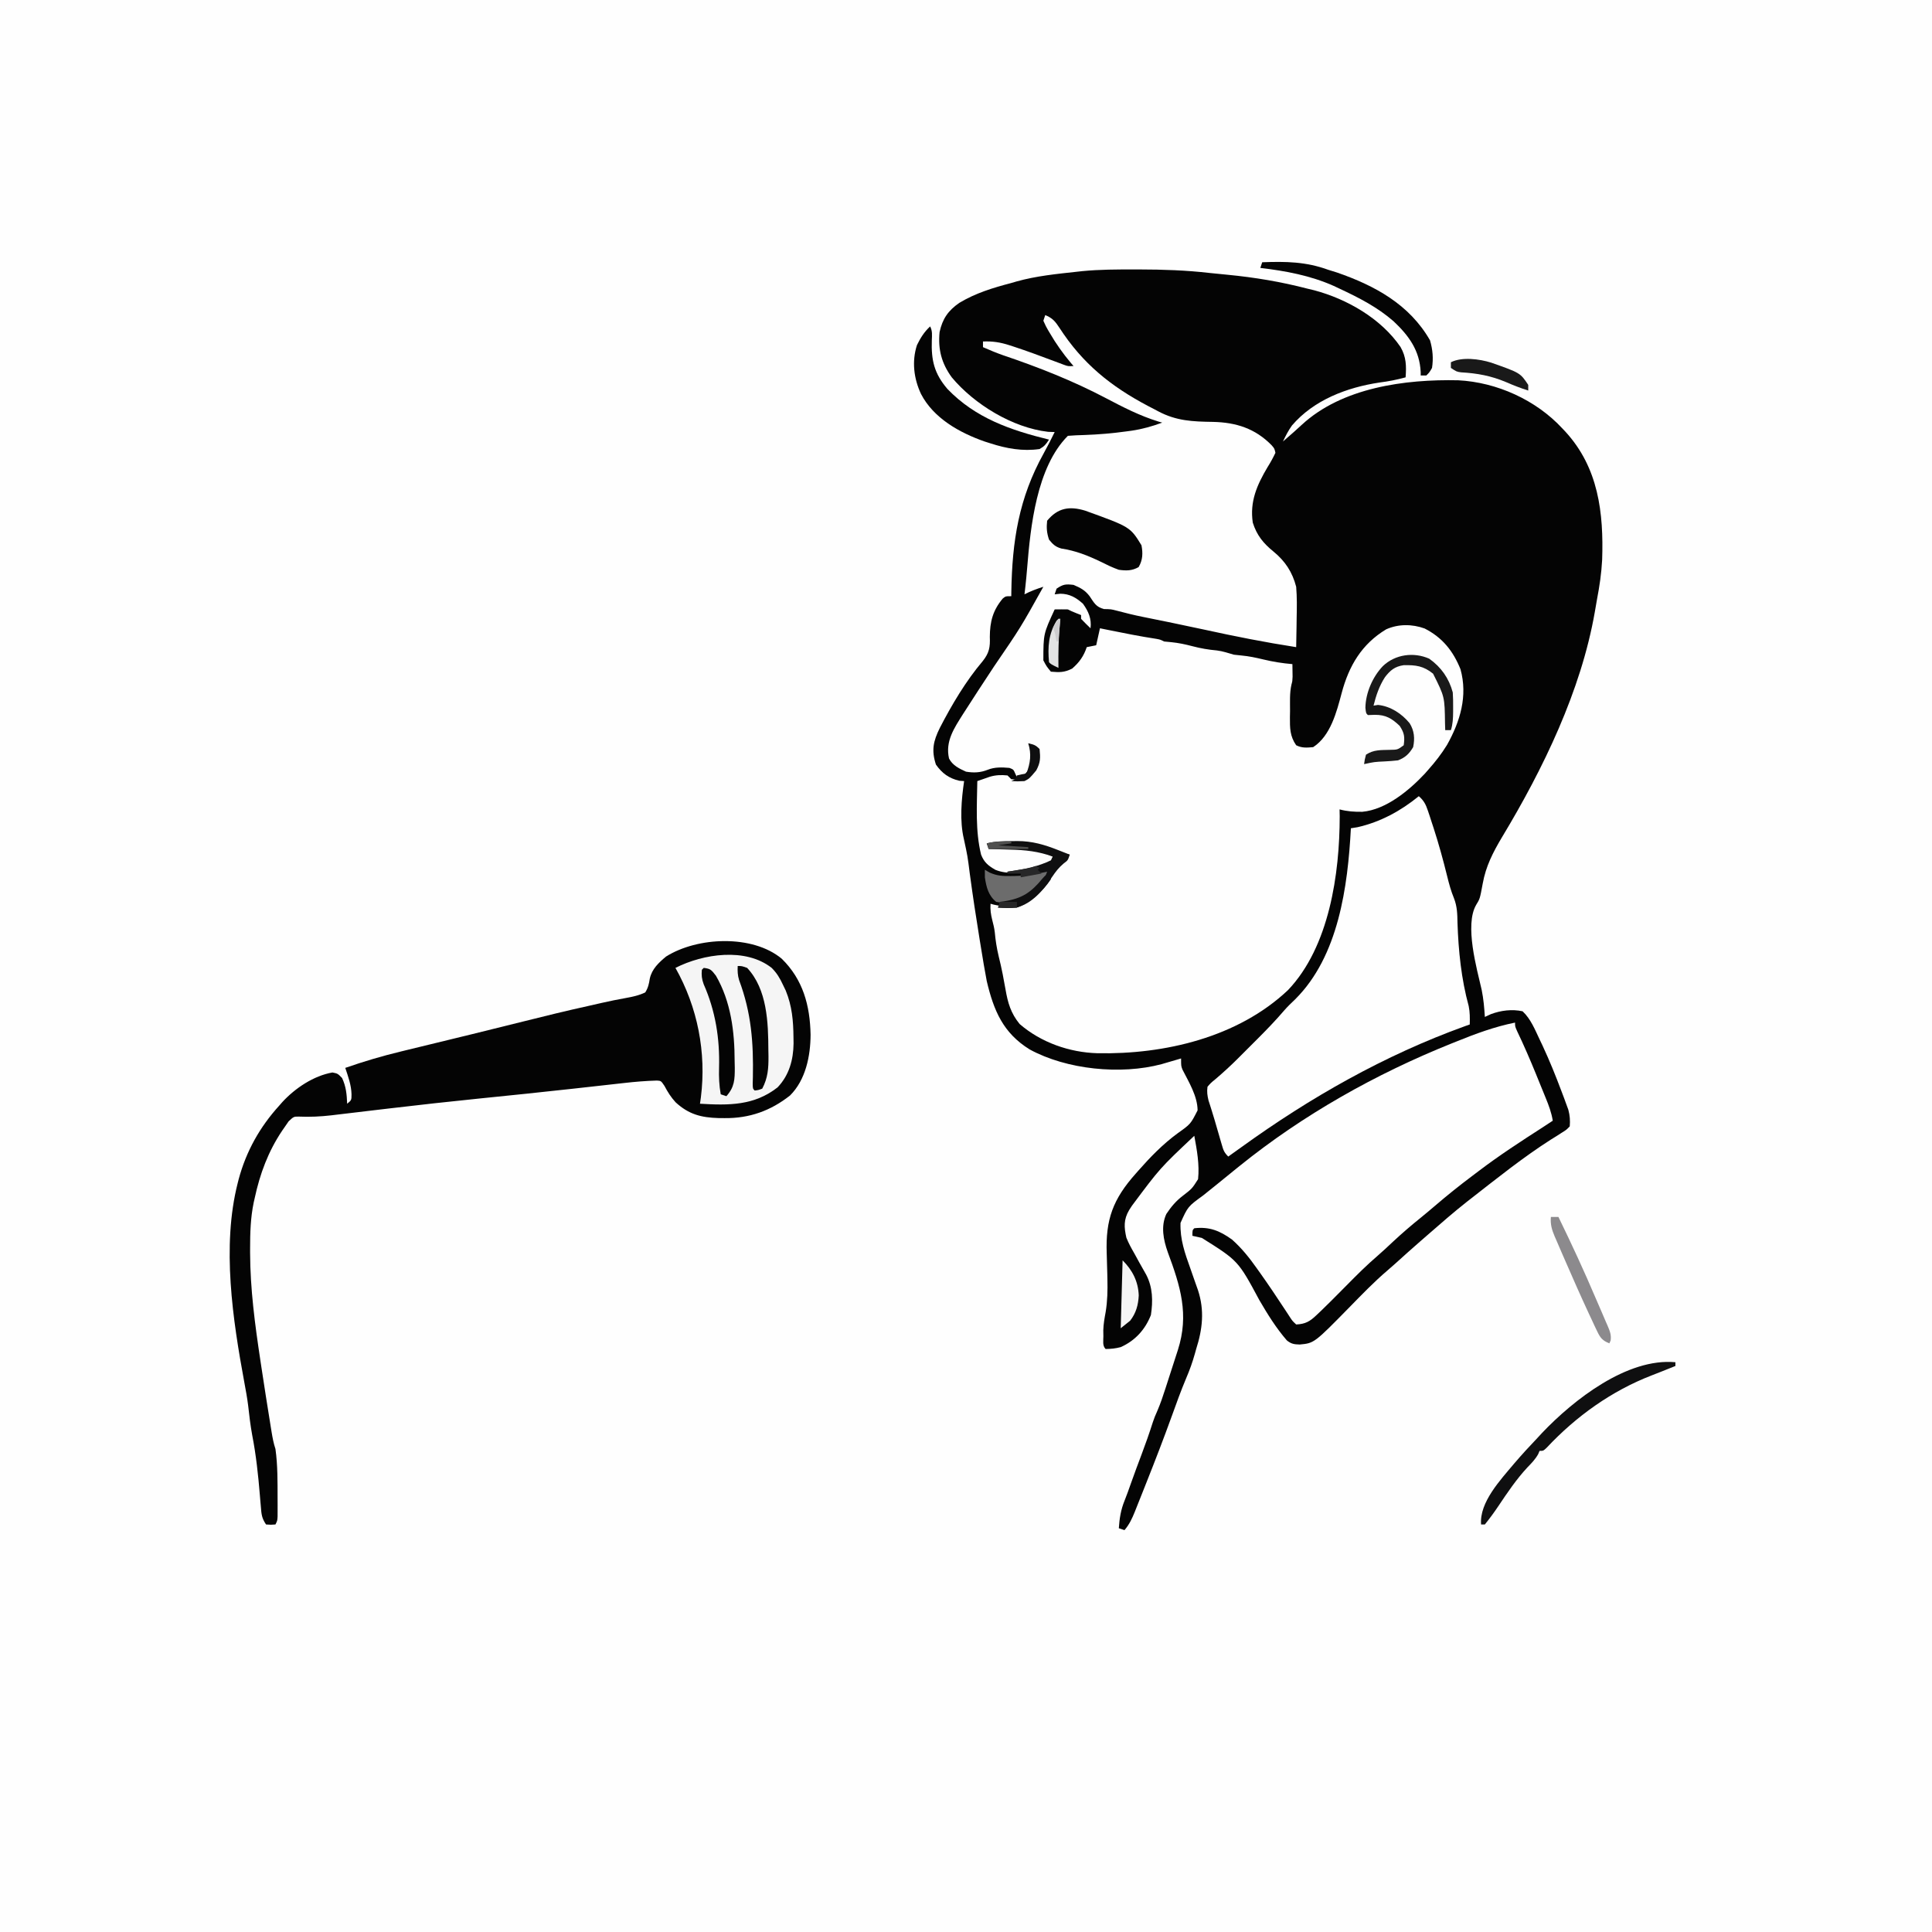
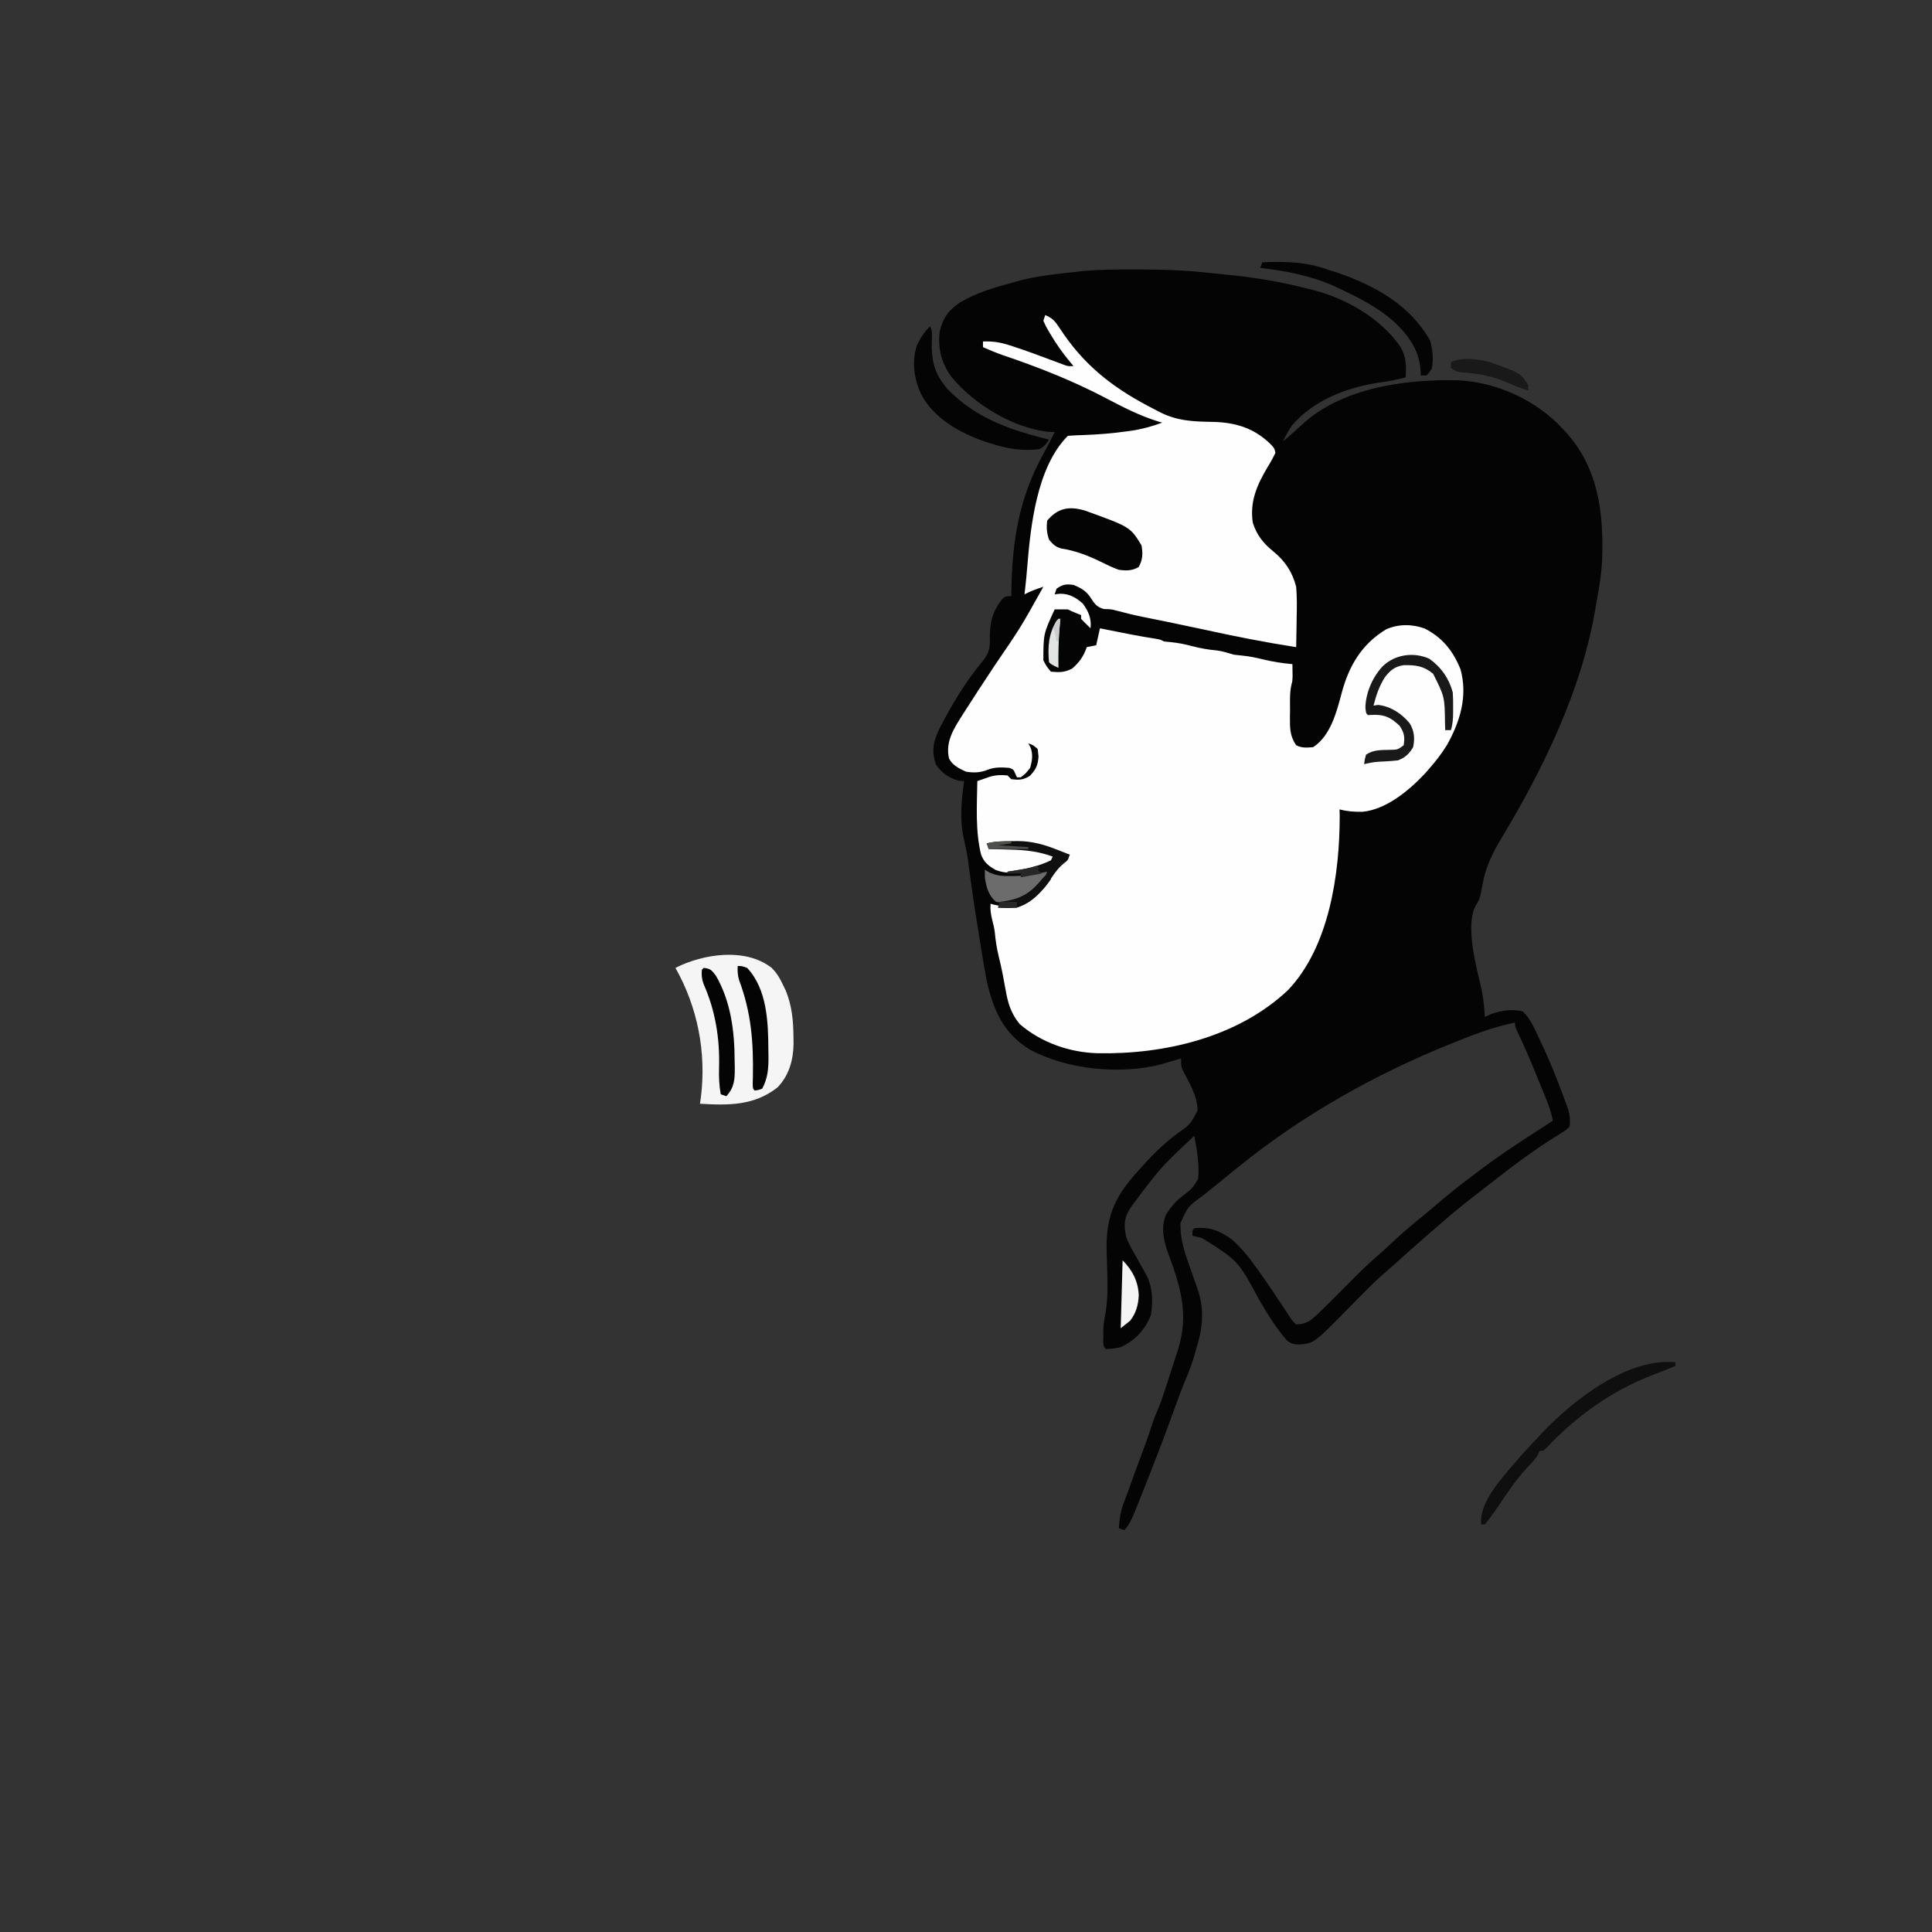
<svg xmlns="http://www.w3.org/2000/svg" version="1.1" width="1024" height="1024">
  <rect width="100%" height="100%" fill="#333333" stroke="none" />
-   <path d="M0 0 C337.92 0 675.84 0 1024 0 C1024 337.92 1024 675.84 1024 1024 C686.08 1024 348.16 1024 0 1024 C0 686.08 0 348.16 0 0 Z " fill="#FEFEFE" transform="translate(0,0)" />
  <path d="M0 0 C1.262 0 1.262 0 2.55 0.001 C15.065 0.019 27.418 0.43 39.86 1.871 C43.005 2.223 46.154 2.519 49.305 2.812 C63.755 4.21 77.641 6.528 91.688 10.188 C92.87 10.471 94.052 10.755 95.27 11.047 C112.722 15.701 130.712 26.043 141.008 41.121 C144.048 46.404 144.129 51.197 143.688 57.188 C139.054 58.46 134.582 59.345 129.812 59.938 C112.506 62.545 95.04 69.186 83.457 82.695 C81.532 85.406 80.095 88.18 78.688 91.188 C79.415 90.551 79.415 90.551 80.156 89.902 C81.576 88.66 82.998 87.421 84.422 86.184 C85.826 84.947 87.215 83.692 88.578 82.41 C110.006 62.558 143.434 58.137 171.566 58.746 C192.02 59.777 212.777 69.178 226.688 84.188 C227.23 84.76 227.773 85.332 228.332 85.922 C245.92 105.081 248.697 128.97 247.86 153.916 C247.486 161.009 246.47 167.937 245.123 174.905 C244.706 177.092 244.341 179.283 243.984 181.48 C236.695 223.329 216.52 264.893 194.746 300.98 C189.984 308.989 186.221 316.284 184.562 325.5 C183.064 333.577 183.064 333.577 181.09 336.773 C174.827 347.555 181.471 370.673 184.023 381.902 C184.981 386.638 185.402 391.37 185.688 396.188 C186.76 395.692 187.832 395.197 188.938 394.688 C194.266 392.708 200.106 391.976 205.688 393.188 C210.018 397.219 212.302 403.035 214.812 408.312 C215.285 409.305 215.758 410.297 216.245 411.32 C219.979 419.331 223.274 427.475 226.375 435.75 C226.809 436.897 227.243 438.044 227.69 439.225 C228.085 440.307 228.48 441.389 228.887 442.504 C229.236 443.457 229.585 444.411 229.944 445.393 C230.763 448.471 230.944 451.016 230.688 454.188 C228.922 456.023 228.922 456.023 226.438 457.562 C225.511 458.159 224.584 458.756 223.629 459.371 C222.658 459.971 221.688 460.57 220.688 461.188 C206.006 470.57 192.415 481.482 178.688 492.188 C177.85 492.84 177.012 493.492 176.148 494.164 C169.015 499.801 162.176 505.766 155.333 511.749 C153.991 512.922 152.646 514.092 151.301 515.262 C146.946 519.051 142.654 522.907 138.375 526.781 C136.934 528.072 135.487 529.357 134.011 530.608 C127.025 536.565 120.673 543.16 114.256 549.715 C95.263 569.088 95.263 569.088 87.562 569.812 C84.6 569.724 83.101 569.518 80.76 567.646 C75.024 561.028 70.584 553.843 66.188 546.312 C54.944 525.393 54.944 525.393 35.688 513.312 C34.025 512.919 32.36 512.538 30.688 512.188 C30.688 509.188 30.688 509.188 31.688 508.188 C39.726 507.28 45.158 509.488 51.688 514.188 C56.835 518.747 60.925 523.899 64.875 529.5 C65.425 530.269 65.974 531.038 66.54 531.83 C71.135 538.301 75.558 544.885 79.905 551.525 C80.373 552.238 80.842 552.952 81.324 553.688 C81.734 554.317 82.143 554.946 82.565 555.594 C83.729 557.343 83.729 557.343 85.688 559.188 C90.54 558.962 92.933 557.597 96.398 554.289 C97.259 553.475 98.12 552.66 99.007 551.821 C99.891 550.952 100.776 550.083 101.688 549.188 C102.559 548.331 103.431 547.475 104.329 546.593 C107.006 543.931 109.663 541.251 112.312 538.562 C117.69 533.107 123.058 527.733 128.878 522.748 C131.66 520.349 134.321 517.825 137 515.312 C141.815 510.833 146.753 506.58 151.883 502.461 C154.431 500.396 156.931 498.288 159.421 496.155 C165.793 490.701 172.305 485.483 179.012 480.447 C180.126 479.609 181.238 478.768 182.348 477.924 C193.338 469.57 204.865 462.079 216.474 454.617 C218.221 453.489 219.957 452.341 221.688 451.188 C221.007 446.933 219.587 443.12 217.957 439.156 C217.684 438.484 217.411 437.812 217.13 437.119 C216.551 435.696 215.97 434.274 215.387 432.853 C214.515 430.724 213.651 428.593 212.787 426.461 C209.648 418.749 206.358 411.158 202.76 403.646 C201.688 401.188 201.688 401.188 201.688 399.188 C190.906 401.344 180.853 405.071 170.688 409.188 C169.783 409.549 168.879 409.91 167.948 410.283 C127.796 426.418 89.414 447.974 55.688 475.188 C55.057 475.695 54.426 476.203 53.775 476.726 C50.341 479.494 46.919 482.274 43.508 485.07 C41.145 487.006 38.77 488.92 36.367 490.805 C28.31 496.659 28.31 496.659 24.386 505.358 C24.083 514.082 26.723 521.492 29.625 529.562 C30.332 531.576 31.034 533.59 31.734 535.606 C32.366 537.42 33.011 539.231 33.656 541.041 C37.157 551.722 36.067 561.644 32.688 572.188 C32.459 573.009 32.231 573.83 31.996 574.676 C30.746 579.155 29.222 583.402 27.387 587.676 C24.648 594.185 22.255 600.791 19.875 607.438 C15.546 619.41 10.972 631.279 6.264 643.107 C5.549 644.905 4.836 646.703 4.124 648.502 C3.121 651.038 2.109 653.57 1.094 656.102 C0.794 656.861 0.495 657.62 0.186 658.402 C-1.282 662.032 -2.746 665.207 -5.312 668.188 C-6.303 667.857 -7.293 667.528 -8.312 667.188 C-7.962 661.967 -7.25 657.408 -5.254 652.52 C-4.078 649.606 -3.044 646.651 -2 643.688 C-0.14 638.456 1.783 633.254 3.75 628.062 C5.896 622.398 7.895 616.708 9.73 610.934 C10.688 608.188 10.688 608.188 12.081 605.012 C13.743 601.159 15.07 597.236 16.352 593.242 C16.589 592.509 16.827 591.776 17.071 591.021 C17.569 589.484 18.064 587.946 18.559 586.408 C19.313 584.061 20.074 581.716 20.836 579.371 C21.321 577.87 21.805 576.369 22.289 574.867 C22.515 574.171 22.741 573.475 22.974 572.758 C29.034 553.82 24.342 538.946 17.627 520.85 C15.32 514.312 13.855 507.168 16.863 500.633 C19.446 496.774 21.952 493.745 25.672 490.926 C30.488 487.208 30.488 487.208 33.688 482.188 C34.512 474.517 33.081 466.724 31.688 459.188 C13.536 476.294 13.536 476.294 -1.312 496.188 C-1.808 496.948 -2.303 497.709 -2.812 498.492 C-5.826 503.587 -5.553 507.63 -4.312 513.188 C-3.123 516.175 -1.607 518.906 0 521.688 C0.819 523.184 1.637 524.682 2.453 526.18 C3.675 528.384 4.911 530.575 6.172 532.758 C9.704 539.489 9.821 546.77 8.688 554.188 C5.638 561.943 0.323 567.781 -7.312 571.188 C-10.131 571.934 -12.363 572.135 -15.312 572.188 C-17.095 570.405 -16.486 567.848 -16.5 565.438 C-16.514 564.391 -16.528 563.344 -16.543 562.266 C-16.458 558.939 -15.888 555.812 -15.281 552.543 C-14.335 546.699 -14.226 541.117 -14.363 535.223 C-14.381 534.335 -14.399 533.447 -14.418 532.532 C-14.5 528.845 -14.59 525.159 -14.731 521.474 C-15.375 503.571 -11.432 492.77 0.688 479.188 C1.116 478.7 1.545 478.213 1.986 477.71 C8.396 470.437 14.972 463.648 22.812 457.895 C29.73 452.982 29.73 452.982 33.438 445.688 C33.377 438.144 28.792 430.71 25.438 424.135 C24.688 422.188 24.688 422.188 24.688 418.188 C23.276 418.603 23.276 418.603 21.836 419.027 C20.591 419.39 19.345 419.752 18.062 420.125 C16.833 420.485 15.603 420.844 14.336 421.215 C-7.267 426.974 -35.919 424.128 -55.586 413.402 C-69.689 404.645 -74.615 392.79 -78.312 377.188 C-79.423 371.413 -80.376 365.617 -81.312 359.812 C-81.577 358.199 -81.842 356.586 -82.106 354.972 C-83.997 343.399 -85.746 331.81 -87.312 320.188 C-88.477 310.955 -88.477 310.955 -90.438 301.875 C-92.745 292.189 -91.731 280.942 -90.312 271.188 C-91.158 271.126 -92.004 271.064 -92.875 271 C-98.39 269.697 -101.994 267.059 -105.25 262.438 C-107.725 254.868 -106.635 249.984 -103.188 243 C-96.82 230.672 -89.4 218.142 -80.418 207.555 C-76.995 203.238 -76.454 200.146 -76.688 194.75 C-76.636 186.732 -75.115 180.714 -69.836 174.43 C-68.312 173.188 -68.312 173.188 -65.312 173.188 C-65.303 172.444 -65.294 171.701 -65.284 170.935 C-64.86 143.932 -61.314 121.192 -48.148 97.496 C-46.085 93.777 -44.183 90.006 -42.312 86.188 C-43.467 86.146 -44.622 86.105 -45.812 86.062 C-64.626 83.906 -84.915 71.495 -96.844 57.203 C-102.277 49.747 -104.206 42.349 -103.312 33.188 C-101.759 26.122 -98.775 21.82 -92.852 17.711 C-84.177 12.506 -75.049 9.743 -65.312 7.188 C-64.405 6.921 -63.497 6.654 -62.562 6.379 C-52.07 3.436 -41.12 2.368 -30.312 1.188 C-29.406 1.088 -28.5 0.989 -27.566 0.886 C-18.386 -0 -9.213 -0.011 0 0 Z " fill="#040404" transform="translate(601.312,142.812)" />
  <path d="M0 0 C3.219 1.364 4.799 2.703 6.734 5.598 C7.221 6.312 7.708 7.027 8.21 7.763 C8.718 8.522 9.226 9.281 9.75 10.062 C22.522 28.509 38.078 39.915 58 50 C58.611 50.328 59.222 50.656 59.852 50.994 C69.554 56.141 78.146 56.448 88.924 56.613 C101.071 56.88 111.252 60.051 120 69 C121.5 70.738 121.5 70.738 122 73 C120.718 75.721 119.401 78.095 117.812 80.625 C112.243 90.026 108.336 98.798 110 110 C112.123 116.722 115.603 120.987 121.012 125.367 C127.179 130.432 130.998 136.252 133 144 C133.466 149.556 133.381 155.056 133.25 160.625 C133.23 162.121 133.212 163.617 133.195 165.113 C133.152 168.743 133.083 172.371 133 176 C116.683 173.477 100.578 170.295 84.454 166.752 C78.935 165.55 73.406 164.398 67.875 163.25 C66.922 163.052 65.97 162.853 64.988 162.649 C60.565 161.73 56.14 160.829 51.707 159.957 C47.009 159.022 42.393 157.854 37.762 156.633 C34.841 155.878 34.841 155.878 31.125 155.812 C26.888 154.711 25.908 152.532 23.531 149.012 C21.077 145.787 18.723 144.596 15 143 C10.805 142.516 9.557 142.629 6 145 C5.67 145.99 5.34 146.98 5 148 C5.99 147.897 6.98 147.794 8 147.688 C12.9 147.717 16.412 149.763 20 153 C22.897 157.025 24.63 160.962 24 166 C22.291 164.377 20.626 162.707 19 161 C19 160.34 19 159.68 19 159 C18.216 158.691 17.433 158.381 16.625 158.062 C14 157 14 157 12 156 C9.667 155.96 7.333 155.957 5 156 C-0.97 168.94 -0.97 168.94 -1 183 C0.698 186.217 0.698 186.217 3 189 C7.622 189.392 10.071 189.465 14.25 187.375 C18.056 184.088 20.41 180.771 22 176 C23.65 175.67 25.3 175.34 27 175 C27.66 172.03 28.32 169.06 29 166 C30.305 166.266 31.609 166.531 32.953 166.805 C41.576 168.55 50.181 170.287 58.883 171.605 C61 172 61 172 63 173 C64.918 173.186 64.918 173.186 66.875 173.375 C70.705 173.757 74.279 174.52 78 175.5 C82.356 176.646 86.51 177.36 90.988 177.754 C94.085 178.133 97.004 179.144 100 180 C101.372 180.171 102.748 180.315 104.125 180.438 C108.019 180.803 111.698 181.583 115.5 182.5 C120.686 183.749 125.689 184.55 131 185 C131.027 186.417 131.047 187.833 131.062 189.25 C131.074 190.039 131.086 190.828 131.098 191.641 C131 194 131 194 130.507 195.808 C129.448 200.39 129.772 205.194 129.75 209.875 C129.729 210.951 129.709 212.028 129.688 213.137 C129.66 218.793 129.64 223.188 133 228 C136.1 229.55 138.579 229.29 142 229 C151.208 223.048 154.446 210.361 157.117 200.316 C160.94 185.955 167.697 174.395 180.688 166.562 C187.154 163.659 194.464 163.727 201.07 166.105 C210.477 170.886 216.169 177.988 220.09 187.699 C224.021 201.957 219.92 215.369 212.953 227.824 C210.025 232.586 206.711 236.828 203 241 C202.408 241.674 201.817 242.348 201.207 243.043 C192.876 251.942 180.603 262.139 168.082 263.262 C163.845 263.334 160.095 263.076 156 262 C156.024 263.214 156.049 264.429 156.074 265.68 C156.045 296.144 150.567 334.758 128.688 357.75 C102.064 382.902 63.114 391.937 27.636 391.232 C12.806 390.804 -2.234 385.554 -13.57 375.75 C-18.255 370.016 -19.83 364.528 -21.062 357.375 C-21.392 355.595 -21.722 353.815 -22.055 352.035 C-22.213 351.174 -22.371 350.313 -22.534 349.426 C-23.154 346.197 -23.91 343.007 -24.688 339.812 C-25.701 335.551 -26.366 331.418 -26.75 327.059 C-27.014 324.884 -27.496 322.864 -28.062 320.75 C-28.848 317.607 -29.2 315.2 -29 312 C-28.437 312.157 -27.873 312.315 -27.293 312.477 C-21.317 313.841 -15.811 313.809 -10.312 310.938 C-3.035 306.358 1.593 300.365 6.355 293.312 C8.339 290.523 10.473 288.297 13 286 C12.252 285.807 11.505 285.613 10.734 285.414 C9.257 285.023 9.257 285.023 7.75 284.625 C6.775 284.37 5.801 284.115 4.797 283.852 C2 283 2 283 0.016 281.961 C-6.069 279.06 -13.3 279.885 -19.875 279.938 C-20.945 279.942 -22.015 279.947 -23.117 279.951 C-25.745 279.963 -28.372 279.979 -31 280 C-30.67 280.66 -30.34 281.32 -30 282 C-28.988 282.014 -28.988 282.014 -27.956 282.028 C-24.845 282.083 -21.735 282.166 -18.625 282.25 C-17.564 282.264 -16.503 282.278 -15.41 282.293 C-8.186 282.515 -2.504 283.834 4 287 C3.67 287.99 3.34 288.98 3 290 C0.706 291.076 -1.416 291.916 -3.812 292.688 C-4.487 292.905 -5.162 293.123 -5.858 293.347 C-12.685 295.408 -19.627 296.772 -26.449 294.008 C-30.185 291.848 -32.395 290.078 -34 286 C-37.114 273.333 -36.198 259.93 -36 247 C-34.584 246.501 -33.166 246.009 -31.746 245.52 C-30.956 245.245 -30.167 244.97 -29.353 244.687 C-26.139 243.749 -23.318 243.661 -20 244 C-19.34 244.66 -18.68 245.32 -18 246 C-13.908 246.463 -11.721 246.448 -8.188 244.25 C-4.909 240.878 -3.886 238.596 -3.562 233.938 C-3.707 232.638 -3.851 231.339 -4 230 C-6.355 227.918 -6.355 227.918 -9 227 C-8.503 227.853 -8.503 227.853 -7.996 228.723 C-6.333 232.526 -6.895 236.068 -8 240 C-10.438 243.062 -10.438 243.062 -13 245 C-13.66 245 -14.32 245 -15 245 C-15.433 244.041 -15.433 244.041 -15.875 243.062 C-16.828 240.848 -16.828 240.848 -19 240 C-22.988 239.663 -26.758 239.503 -30.5 241 C-34.354 242.541 -37.915 242.684 -42 242 C-45.601 240.372 -49.19 238.621 -51 235 C-53.068 225.908 -48.263 218.917 -43.631 211.553 C-38.194 203.044 -32.671 194.596 -27.1 186.175 C-13.074 165.666 -13.074 165.666 -1 144 C-4.495 145.112 -7.745 146.316 -11 148 C-10.852 146.717 -10.704 145.435 -10.551 144.113 C-10.184 140.822 -9.868 137.532 -9.605 134.23 C-7.823 112.198 -4.62 80.62 12 64 C14.956 63.762 17.851 63.63 20.812 63.562 C28.336 63.286 35.732 62.676 43.188 61.625 C44.035 61.511 44.882 61.397 45.755 61.28 C51.415 60.444 56.635 58.979 62 57 C61.319 56.804 60.639 56.608 59.938 56.406 C50.096 53.37 41.239 48.812 32.16 44.031 C14.67 34.83 -3.833 27.53 -22.547 21.219 C-26.117 19.959 -29.537 18.527 -33 17 C-33 16.01 -33 15.02 -33 14 C-27.853 13.79 -23.828 14.41 -18.938 16 C-18.272 16.214 -17.607 16.428 -16.921 16.649 C-9.637 19.036 -2.448 21.709 4.725 24.408 C6.077 24.912 6.077 24.912 7.457 25.426 C8.261 25.729 9.065 26.032 9.894 26.345 C12.11 27.148 12.11 27.148 15 27 C14.515 26.441 14.031 25.881 13.531 25.305 C9.352 20.306 5.708 15.185 2.438 9.562 C2.079 8.96 1.721 8.357 1.352 7.736 C0.371 6.004 0.371 6.004 -1 3 C-0.67 2.01 -0.34 1.02 0 0 Z " fill="#FEFEFE" transform="translate(554,167)" />
-   <path d="M0 0 C11.32 11.051 15.022 24.839 15.312 40.312 C15.264 51.545 12.73 64.242 4.434 72.496 C-5.908 80.663 -17.109 84.642 -30.25 84.5 C-31.827 84.489 -31.827 84.489 -33.435 84.477 C-42.667 84.213 -49.25 82.531 -56.211 76.129 C-58.713 73.389 -60.387 70.733 -62.125 67.438 C-63.957 64.728 -63.957 64.728 -66.134 64.589 C-71.99 64.756 -77.766 65.232 -83.586 65.898 C-85.031 66.058 -85.031 66.058 -86.505 66.22 C-89.566 66.559 -92.627 66.904 -95.688 67.25 C-97.702 67.474 -99.716 67.698 -101.73 67.922 C-104.721 68.254 -107.712 68.586 -110.702 68.92 C-127.235 70.764 -143.786 72.444 -160.336 74.125 C-176.26 75.744 -192.164 77.496 -208.059 79.383 C-211.467 79.785 -214.875 80.187 -218.283 80.589 C-220.607 80.865 -222.931 81.142 -225.255 81.421 C-228.668 81.831 -232.082 82.233 -235.496 82.633 C-236.52 82.758 -237.544 82.883 -238.6 83.012 C-244.468 83.691 -250.121 83.948 -256.027 83.692 C-258.641 83.693 -258.641 83.693 -261.328 86.191 C-262.434 87.798 -262.434 87.798 -263.562 89.438 C-263.967 90.02 -264.372 90.603 -264.79 91.204 C-272.154 102.182 -276.538 113.99 -279.312 126.875 C-279.488 127.65 -279.664 128.425 -279.845 129.224 C-281.525 137.307 -281.754 145.338 -281.75 153.562 C-281.751 154.314 -281.751 155.065 -281.752 155.839 C-281.704 175.064 -279.179 193.897 -276.312 212.875 C-276.165 213.851 -276.018 214.827 -275.867 215.832 C-274.225 226.685 -272.53 237.53 -270.766 248.363 C-270.634 249.183 -270.501 250.003 -270.365 250.848 C-269.853 253.955 -269.31 256.882 -268.312 259.875 C-267.098 268.539 -267.208 277.334 -267.188 286.062 C-267.181 287.748 -267.181 287.748 -267.174 289.467 C-267.176 290.524 -267.178 291.58 -267.18 292.668 C-267.181 293.622 -267.182 294.576 -267.183 295.559 C-267.312 297.875 -267.312 297.875 -268.312 299.875 C-270.688 300.062 -270.688 300.062 -273.312 299.875 C-275.63 296.399 -275.721 294.525 -276.059 290.398 C-276.172 289.096 -276.286 287.793 -276.403 286.451 C-276.459 285.765 -276.516 285.078 -276.574 284.371 C-277.461 273.678 -278.571 263.129 -280.625 252.59 C-281.591 247.368 -282.192 242.127 -282.785 236.852 C-283.281 232.796 -284.029 228.796 -284.775 224.78 C-290.945 191.423 -296.859 152.387 -288.312 118.875 C-288.063 117.897 -288.063 117.897 -287.809 116.898 C-283.82 102.066 -276.611 89.205 -266.312 77.875 C-265.739 77.22 -265.165 76.565 -264.574 75.891 C-257.772 68.553 -248.079 62.069 -238.125 60.312 C-235.312 60.875 -235.312 60.875 -233 63.25 C-230.877 67.811 -230.509 71.895 -230.312 76.875 C-228.006 74.988 -228.006 74.988 -228 71.875 C-228.114 66.98 -229.787 62.481 -231.312 57.875 C-221.556 54.481 -211.807 51.585 -201.754 49.168 C-200.395 48.836 -199.035 48.504 -197.676 48.171 C-194.124 47.302 -190.57 46.441 -187.016 45.581 C-183.509 44.732 -180.004 43.877 -176.498 43.021 C-175.103 42.681 -173.709 42.341 -172.314 42.001 C-171.624 41.833 -170.933 41.664 -170.222 41.491 C-168.128 40.98 -166.033 40.471 -163.939 39.962 C-154.721 37.719 -145.516 35.431 -136.316 33.118 C-125.176 30.318 -114.033 27.588 -102.812 25.125 C-100.255 24.543 -97.698 23.961 -95.141 23.379 C-91.078 22.465 -87.023 21.62 -82.922 20.902 C-79.209 20.216 -75.74 19.528 -72.312 17.875 C-70.777 15.391 -70.348 13.416 -69.906 10.539 C-68.771 5.445 -65.215 2.144 -61.312 -1.125 C-44.587 -11.642 -15.439 -12.847 0 0 Z " fill="#040404" transform="translate(414.312,508.125)" />
-   <path d="M0 0 C2.684 2.333 3.713 4.38 4.832 7.734 C5.153 8.69 5.474 9.646 5.804 10.631 C6.137 11.66 6.47 12.689 6.812 13.75 C7.161 14.81 7.51 15.871 7.87 16.963 C10.578 25.339 12.909 33.787 15.009 42.335 C16.009 46.378 17.039 50.239 18.637 54.09 C20.328 58.412 20.436 62.462 20.5 67.062 C20.985 81.905 22.517 96.925 26.449 111.281 C27.114 114.564 27.087 117.66 27 121 C26.158 121.294 25.316 121.588 24.449 121.891 C-18.115 137.272 -57.402 159.573 -94 186 C-96.332 187.669 -98.666 189.335 -101 191 C-103.187 188.813 -103.556 187.694 -104.402 184.781 C-104.653 183.93 -104.904 183.08 -105.162 182.203 C-105.418 181.311 -105.674 180.419 -105.938 179.5 C-106.19 178.639 -106.442 177.778 -106.701 176.891 C-107.212 175.144 -107.719 173.397 -108.222 171.648 C-108.749 169.856 -109.295 168.07 -109.86 166.289 C-110.271 164.986 -110.271 164.986 -110.691 163.656 C-110.942 162.881 -111.193 162.106 -111.451 161.307 C-112.08 158.662 -112.379 156.705 -112 154 C-110.259 151.985 -110.259 151.985 -107.793 149.973 C-103.629 146.429 -99.664 142.796 -95.801 138.934 C-95.271 138.405 -94.742 137.877 -94.196 137.332 C-93.113 136.249 -92.03 135.165 -90.949 134.079 C-89.308 132.433 -87.661 130.791 -86.014 129.15 C-80.974 124.113 -76.036 119.039 -71.407 113.616 C-69.556 111.49 -67.549 109.559 -65.5 107.625 C-42.533 84.775 -37.647 47.948 -36 17 C-34.845 16.814 -33.69 16.629 -32.5 16.438 C-20.382 13.704 -9.564 7.801 0 0 Z " fill="#FEFEFE" transform="translate(752,422)" />
  <path d="M0 0 C2.751 2.739 4.374 5.488 6 9 C6.483 10.002 6.967 11.003 7.465 12.035 C10.815 20.267 11.486 28.011 11.562 36.875 C11.584 38.462 11.584 38.462 11.607 40.08 C11.494 48.74 9.275 56.855 3.168 63.293 C-9.269 73.085 -22.839 72.907 -38 72 C-37.839 70.88 -37.678 69.76 -37.512 68.605 C-34.552 44.777 -39.231 20.908 -51 0 C-36.279 -7.488 -13.825 -10.878 0 0 Z " fill="#F5F5F5" transform="translate(409,513)" />
  <path d="M0 0 C23.812 8.607 23.812 8.607 29.784 18.323 C30.607 22.535 30.462 26.166 28.284 29.886 C24.791 31.894 21.68 31.864 17.784 31.323 C14.416 30.158 11.282 28.602 8.097 27.011 C1.164 23.691 -5.056 21.228 -12.685 20.054 C-15.837 19.144 -17.162 17.848 -19.216 15.323 C-20.428 11.685 -20.611 9.146 -20.216 5.323 C-14.594 -1.482 -8.435 -2.576 0 0 Z " fill="#040404" transform="translate(575.216,270.677)" />
  <path d="M0 0 C1.264 2.528 0.985 4.586 0.883 7.357 C0.536 17.946 2.127 24.955 9.188 33.188 C24.071 48.625 42.595 54.989 63 60 C61.374 62.501 60.557 63.559 58 65 C49.067 66.291 40.497 64.743 32 62 C30.962 61.671 29.925 61.343 28.855 61.004 C15.555 56.356 1.739 48.624 -4.875 35.75 C-8.659 27.682 -9.793 18.504 -6.988 9.895 C-5.091 6.038 -3.163 2.931 0 0 Z " fill="#040404" transform="translate(493,173)" />
  <path d="M0 0 C12.465 -0.464 23.172 -0.321 35 4 C36.541 4.481 38.083 4.96 39.625 5.438 C59.755 12.407 78.02 22.357 88.938 41.375 C90.361 46.23 90.784 50.981 90 56 C88.664 58.332 88.664 58.332 87 60 C86.01 60 85.02 60 84 60 C83.996 59.109 83.996 59.109 83.992 58.199 C83.46 46.789 77.754 38.928 69.617 31.273 C60.968 23.761 51.308 18.819 41 14 C39.966 13.513 38.932 13.025 37.867 12.523 C25.491 7.027 12.373 4.588 -1 3 C-0.67 2.01 -0.34 1.02 0 0 Z " fill="#040404" transform="translate(669,139)" />
  <path d="M0 0 C0 0.66 0 1.32 0 2 C-1.458 2.583 -2.917 3.167 -4.375 3.75 C-5.293 4.119 -6.211 4.487 -7.156 4.867 C-8.923 5.571 -10.693 6.265 -12.469 6.945 C-33.831 15.199 -52.542 28.598 -68.18 45.27 C-70 47 -70 47 -72 47 C-72.238 47.562 -72.477 48.124 -72.723 48.703 C-74.279 51.502 -76.206 53.451 -78.438 55.75 C-84.317 62.089 -89.008 69.056 -93.806 76.228 C-96.08 79.602 -98.434 82.842 -101 86 C-101.66 86 -102.32 86 -103 86 C-103.941 74.21 -92.646 62.295 -85.428 53.673 C-81.423 48.981 -77.254 44.466 -73 40 C-72.236 39.171 -71.471 38.342 -70.684 37.488 C-53.936 19.891 -25.576 -2.349 0 0 Z " fill="#0F0F10" transform="translate(888,722)" />
  <path d="M0 0 C0.769 -0.012 1.538 -0.024 2.33 -0.037 C10.266 -0.057 16.827 1.899 24.188 4.812 C25.889 5.482 25.889 5.482 27.625 6.164 C28.893 6.671 28.893 6.671 30.188 7.188 C29.188 10.188 29.188 10.188 27.062 11.75 C24.328 14.069 22.794 16.054 20.812 19 C16.013 26.039 10.671 32.701 2.188 35.188 C-1.178 35.481 -4.446 35.436 -7.812 35.188 C-7.482 34.528 -7.153 33.868 -6.812 33.188 C-7.596 32.61 -8.38 32.033 -9.188 31.438 C-13.201 27.997 -14.028 25.129 -14.438 19.938 C-14.512 19.045 -14.587 18.153 -14.664 17.234 C-14.713 16.559 -14.762 15.883 -14.812 15.188 C-13.73 15.899 -13.73 15.899 -12.625 16.625 C-7.5 19.256 -1.451 18.945 4.188 19.188 C4.188 18.527 4.188 17.868 4.188 17.188 C1.878 17.188 -0.433 17.188 -2.812 17.188 C-2.812 16.858 -2.812 16.527 -2.812 16.188 C-2.074 16.09 -1.335 15.992 -0.574 15.891 C6.635 14.828 13.578 13.362 20.188 10.188 C20.518 9.527 20.847 8.868 21.188 8.188 C13.604 5.438 6.594 4.671 -1.438 4.5 C-2.537 4.466 -3.637 4.432 -4.77 4.396 C-7.45 4.315 -10.131 4.245 -12.812 4.188 C-13.143 3.197 -13.472 2.207 -13.812 1.188 C-9.197 0.031 -4.726 0.004 0 0 Z " fill="#0F0F10" transform="translate(536.812,445.812)" />
  <path d="M0 0 C6.335 4.472 10.503 10.432 12.496 17.891 C12.657 20.642 12.732 23.272 12.684 26.016 C12.683 26.718 12.682 27.421 12.682 28.145 C12.653 31.526 12.543 34.658 11.496 37.891 C10.506 37.891 9.516 37.891 8.496 37.891 C8.44 36.098 8.44 36.098 8.383 34.27 C8.197 20.186 8.197 20.186 2.059 7.953 C-3.043 3.847 -7.029 3.327 -13.523 3.453 C-18.23 4.144 -20.678 6.162 -23.504 9.891 C-26.507 14.58 -28.161 19.518 -29.504 24.891 C-28.72 24.767 -27.936 24.643 -27.129 24.516 C-20.532 25.198 -14.577 29.083 -10.379 34.203 C-7.864 38.24 -7.56 42.276 -8.504 46.891 C-10.651 50.495 -12.64 52.366 -16.504 53.891 C-18.83 54.157 -21.166 54.337 -23.504 54.453 C-29.077 54.719 -29.077 54.719 -34.504 55.891 C-34.191 53.516 -34.191 53.516 -33.504 50.891 C-29.433 48.177 -25.595 48.475 -20.865 48.324 C-16.733 48.264 -16.733 48.264 -13.504 45.891 C-12.903 41.428 -13.14 39.447 -15.629 35.641 C-19.792 31.658 -23.04 29.724 -28.816 29.766 C-30.033 29.807 -31.25 29.848 -32.504 29.891 C-33.504 28.891 -33.504 28.891 -33.816 26.016 C-33.686 18.124 -29.967 9.56 -24.504 3.891 C-18.04 -2.29 -8.199 -3.633 0 0 Z " fill="#191919" transform="translate(757.504,349.109)" />
  <path d="M0 0 C3.653 0.463 4.006 1.008 6.438 4.125 C14.401 17.839 16.357 33.807 16.375 49.375 C16.399 50.511 16.424 51.646 16.449 52.816 C16.472 59.168 16.31 63.179 12 68 C11.01 67.67 10.02 67.34 9 67 C8.155 62.221 7.974 57.779 8.116 52.934 C8.536 37.471 6.23 22.828 -0.047 8.629 C-1.044 5.877 -1.266 3.902 -1 1 C-0.67 0.67 -0.34 0.34 0 0 Z " fill="#040404" transform="translate(373,513)" />
  <path d="M0 0 C2.188 0 2.188 0 5 1 C15.658 12.379 16.18 29.975 16.25 44.562 C16.271 45.647 16.291 46.732 16.312 47.85 C16.344 54.24 16.013 59.293 13 65 C10.954 65.768 10.954 65.768 9 66 C8 65 8 65 7.95 62.418 C7.981 61.281 8.011 60.144 8.043 58.973 C8.395 40.661 7.249 24.844 0.734 7.48 C-0.04 4.864 -0.136 2.714 0 0 Z " fill="#040404" transform="translate(391,512)" />
-   <path d="M0 0 C1.32 0 2.64 0 4 0 C10.968 14.298 17.642 28.685 23.86 43.326 C24.965 45.917 26.088 48.5 27.215 51.082 C27.873 52.617 28.531 54.152 29.188 55.688 C29.491 56.376 29.795 57.065 30.108 57.775 C31.26 60.512 32.07 62.471 31.676 65.457 C31.453 65.966 31.23 66.475 31 67 C27.342 65.566 26.18 64.081 24.512 60.566 C24.06 59.624 23.607 58.681 23.142 57.71 C22.662 56.671 22.182 55.633 21.688 54.562 C21.181 53.484 20.674 52.405 20.151 51.294 C15.889 42.125 11.798 32.878 7.772 23.603 C7.092 22.038 6.41 20.474 5.726 18.912 C4.761 16.7 3.808 14.484 2.859 12.266 C2.569 11.605 2.279 10.945 1.98 10.264 C0.478 6.707 -0.338 3.869 0 0 Z " fill="#8C8A8D" transform="translate(822,645)" />
  <path d="M0 0 C0.831 0.489 1.663 0.977 2.52 1.48 C6.531 3.232 9.326 3.368 13.688 3.312 C14.732 3.3 14.732 3.3 15.797 3.287 C21.656 3.152 27.294 2.354 33 1 C30.643 7.867 25.791 12.346 19.625 16 C14.981 17.281 10.775 17.867 6 17 C1.864 13.691 0.767 9.08 0 4 C0 2.68 0 1.36 0 0 Z " fill="#6C6C6C" transform="translate(522,461)" />
  <path d="M0 0 C15.411 5.427 15.411 5.427 19.66 11.801 C19.66 12.791 19.66 13.781 19.66 14.801 C15.61 13.505 11.74 12.01 7.848 10.301 C-0.115 6.967 -7.36 5.634 -15.957 5.145 C-18.34 4.801 -18.34 4.801 -21.34 2.801 C-21.34 1.811 -21.34 0.821 -21.34 -0.199 C-15.382 -3.178 -6.218 -1.926 0 0 Z " fill="#191919" transform="translate(790.34,192.199)" />
  <path d="M0 0 C5.217 5.217 8.293 11.169 8.562 18.625 C8.304 23.695 7.142 27.958 4 32 C2.35 33.32 0.7 34.64 -1 36 C-0.67 24.12 -0.34 12.24 0 0 Z " fill="#F5F5F5" transform="translate(595,668)" />
  <path d="M0 0 C0.33 0 0.66 0 1 0 C0.928 0.704 0.856 1.408 0.781 2.133 C0.032 10.108 -0.107 17.993 0 26 C-3.875 24.125 -3.875 24.125 -5 23 C-5.74 14.853 -5.279 8.081 -1 1 C-0.67 0.67 -0.34 0.34 0 0 Z " fill="#E2E3E3" transform="translate(561,328)" />
-   <path d="M0 0 C2.867 0.573 3.861 0.861 6 3 C6.477 7.767 6.504 10.046 4.25 14.312 C0.614 18.656 0.614 18.656 -2 20 C-5.75 20.188 -5.75 20.188 -9 20 C-8.34 19.67 -7.68 19.34 -7 19 C-6.67 18.34 -6.34 17.68 -6 17 C-3.438 16.375 -3.438 16.375 -1 16 C1.118 10.441 1.768 5.744 0 0 Z " fill="#0F0F10" transform="translate(545,394)" />
  <path d="M0 0 C0.33 0.99 0.66 1.98 1 3 C-3.3 9.503 -9.7 15.245 -17 18 C-20.35 18.236 -23.648 18.179 -27 18 C-26.505 16.515 -26.505 16.515 -26 15 C-24.913 14.853 -24.913 14.853 -23.805 14.703 C-14.328 13.237 -9.569 10.055 -3.516 2.707 C-2 1 -2 1 0 0 Z " fill="#0F0F10" transform="translate(556,463)" />
  <path d="M0 0 C0.66 0.33 1.32 0.66 2 1 C1.67 1.33 1.34 1.66 1 2 C1.66 2.66 2.32 3.32 3 4 C-0.63 4.66 -4.26 5.32 -8 6 C-8 5.34 -8 4.68 -8 4 C-10.31 4 -12.62 4 -15 4 C-15 3.67 -15 3.34 -15 3 C-13.753 2.801 -13.753 2.801 -12.48 2.598 C-11.394 2.421 -10.307 2.244 -9.188 2.062 C-8.109 1.888 -7.03 1.714 -5.918 1.535 C-2.951 1.061 -2.951 1.061 0 0 Z " fill="#272728" transform="translate(549,459)" />
  <path d="M0 0 C0 0.33 0 0.66 0 1 C-2.31 1.33 -4.62 1.66 -7 2 C-1.72 2.33 3.56 2.66 9 3 C9 3.33 9 3.66 9 4 C2.07 4 -4.86 4 -12 4 C-12.33 3.01 -12.66 2.02 -13 1 C-8.591 -0.102 -4.516 -0.077 0 0 Z " fill="#4F4F4E" transform="translate(536,446)" />
  <path d="M0 0 C0.33 0 0.66 0 1 0 C0.67 3.96 0.34 7.92 0 12 C-0.33 12 -0.66 12 -1 12 C-1.144 11.216 -1.289 10.433 -1.438 9.625 C-1.878 7.036 -1.878 7.036 -3 5 C-1.625 2.375 -1.625 2.375 0 0 Z " fill="#CCCCCE" transform="translate(561,328)" />
  <path d="M0 0 C2.97 0 5.94 0 9 0 C9 0.99 9 1.98 9 3 C5.7 3 2.4 3 -1 3 C-0.67 2.01 -0.34 1.02 0 0 Z " fill="#272728" transform="translate(530,478)" />
</svg>